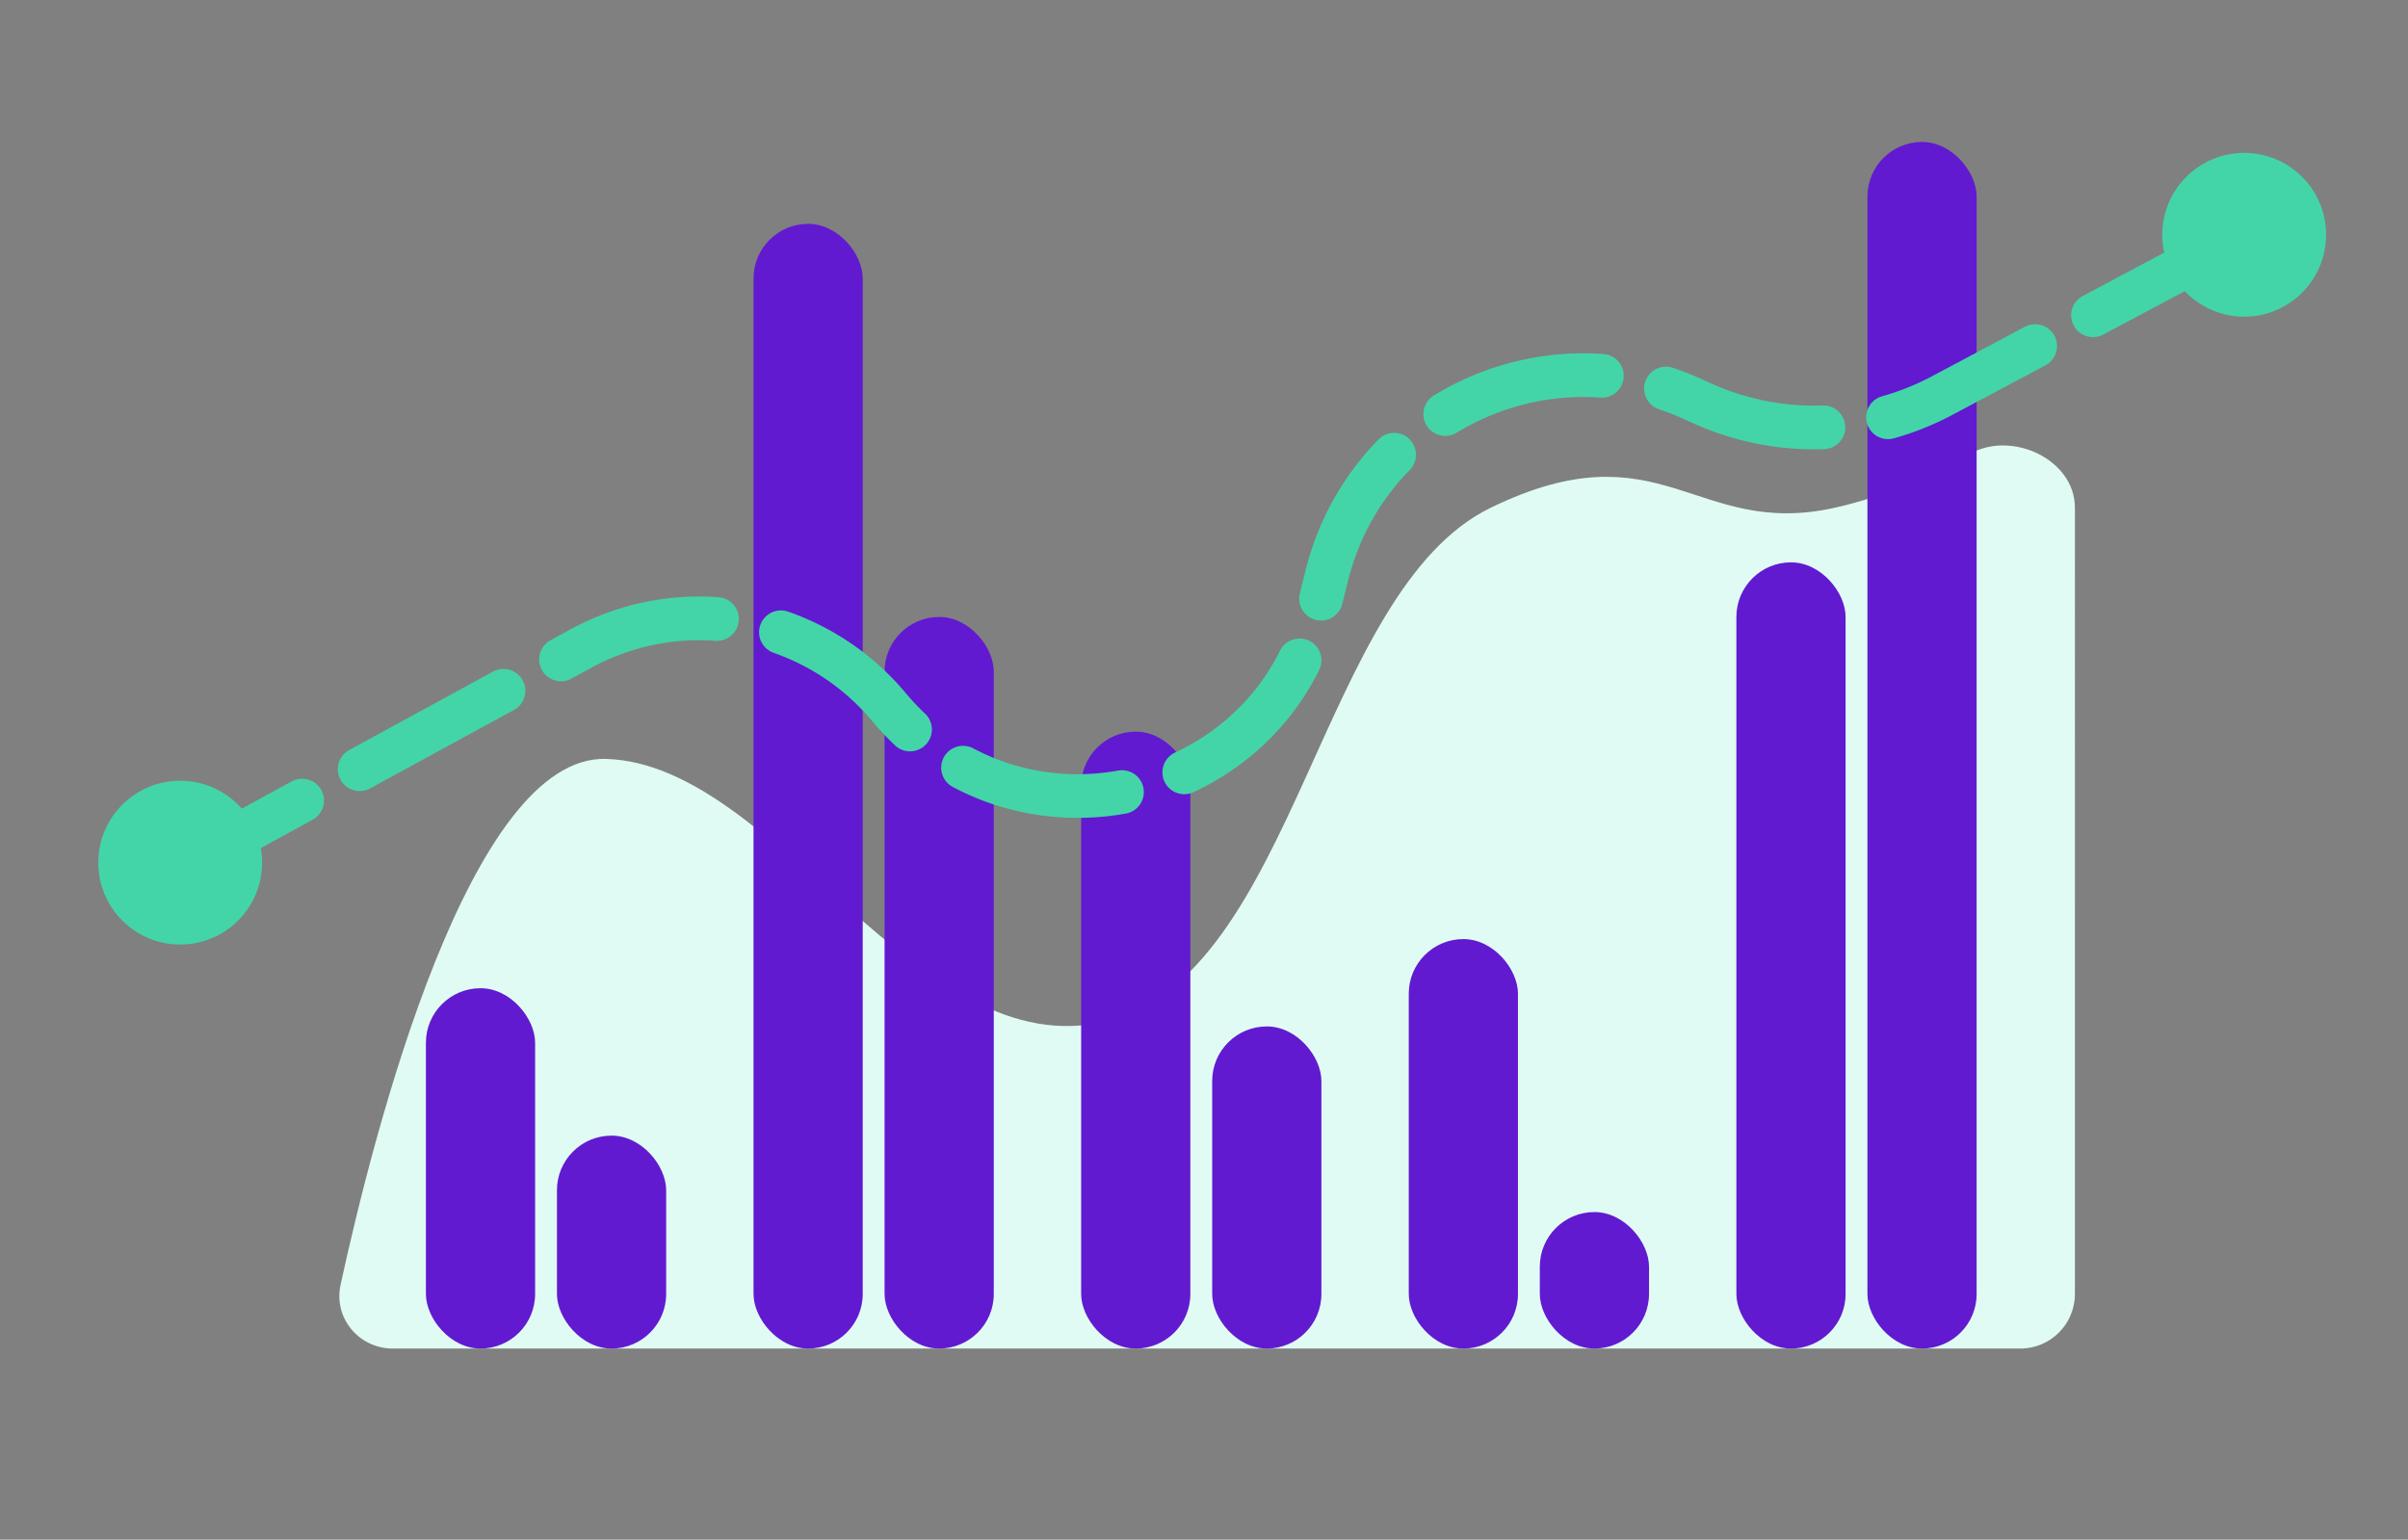
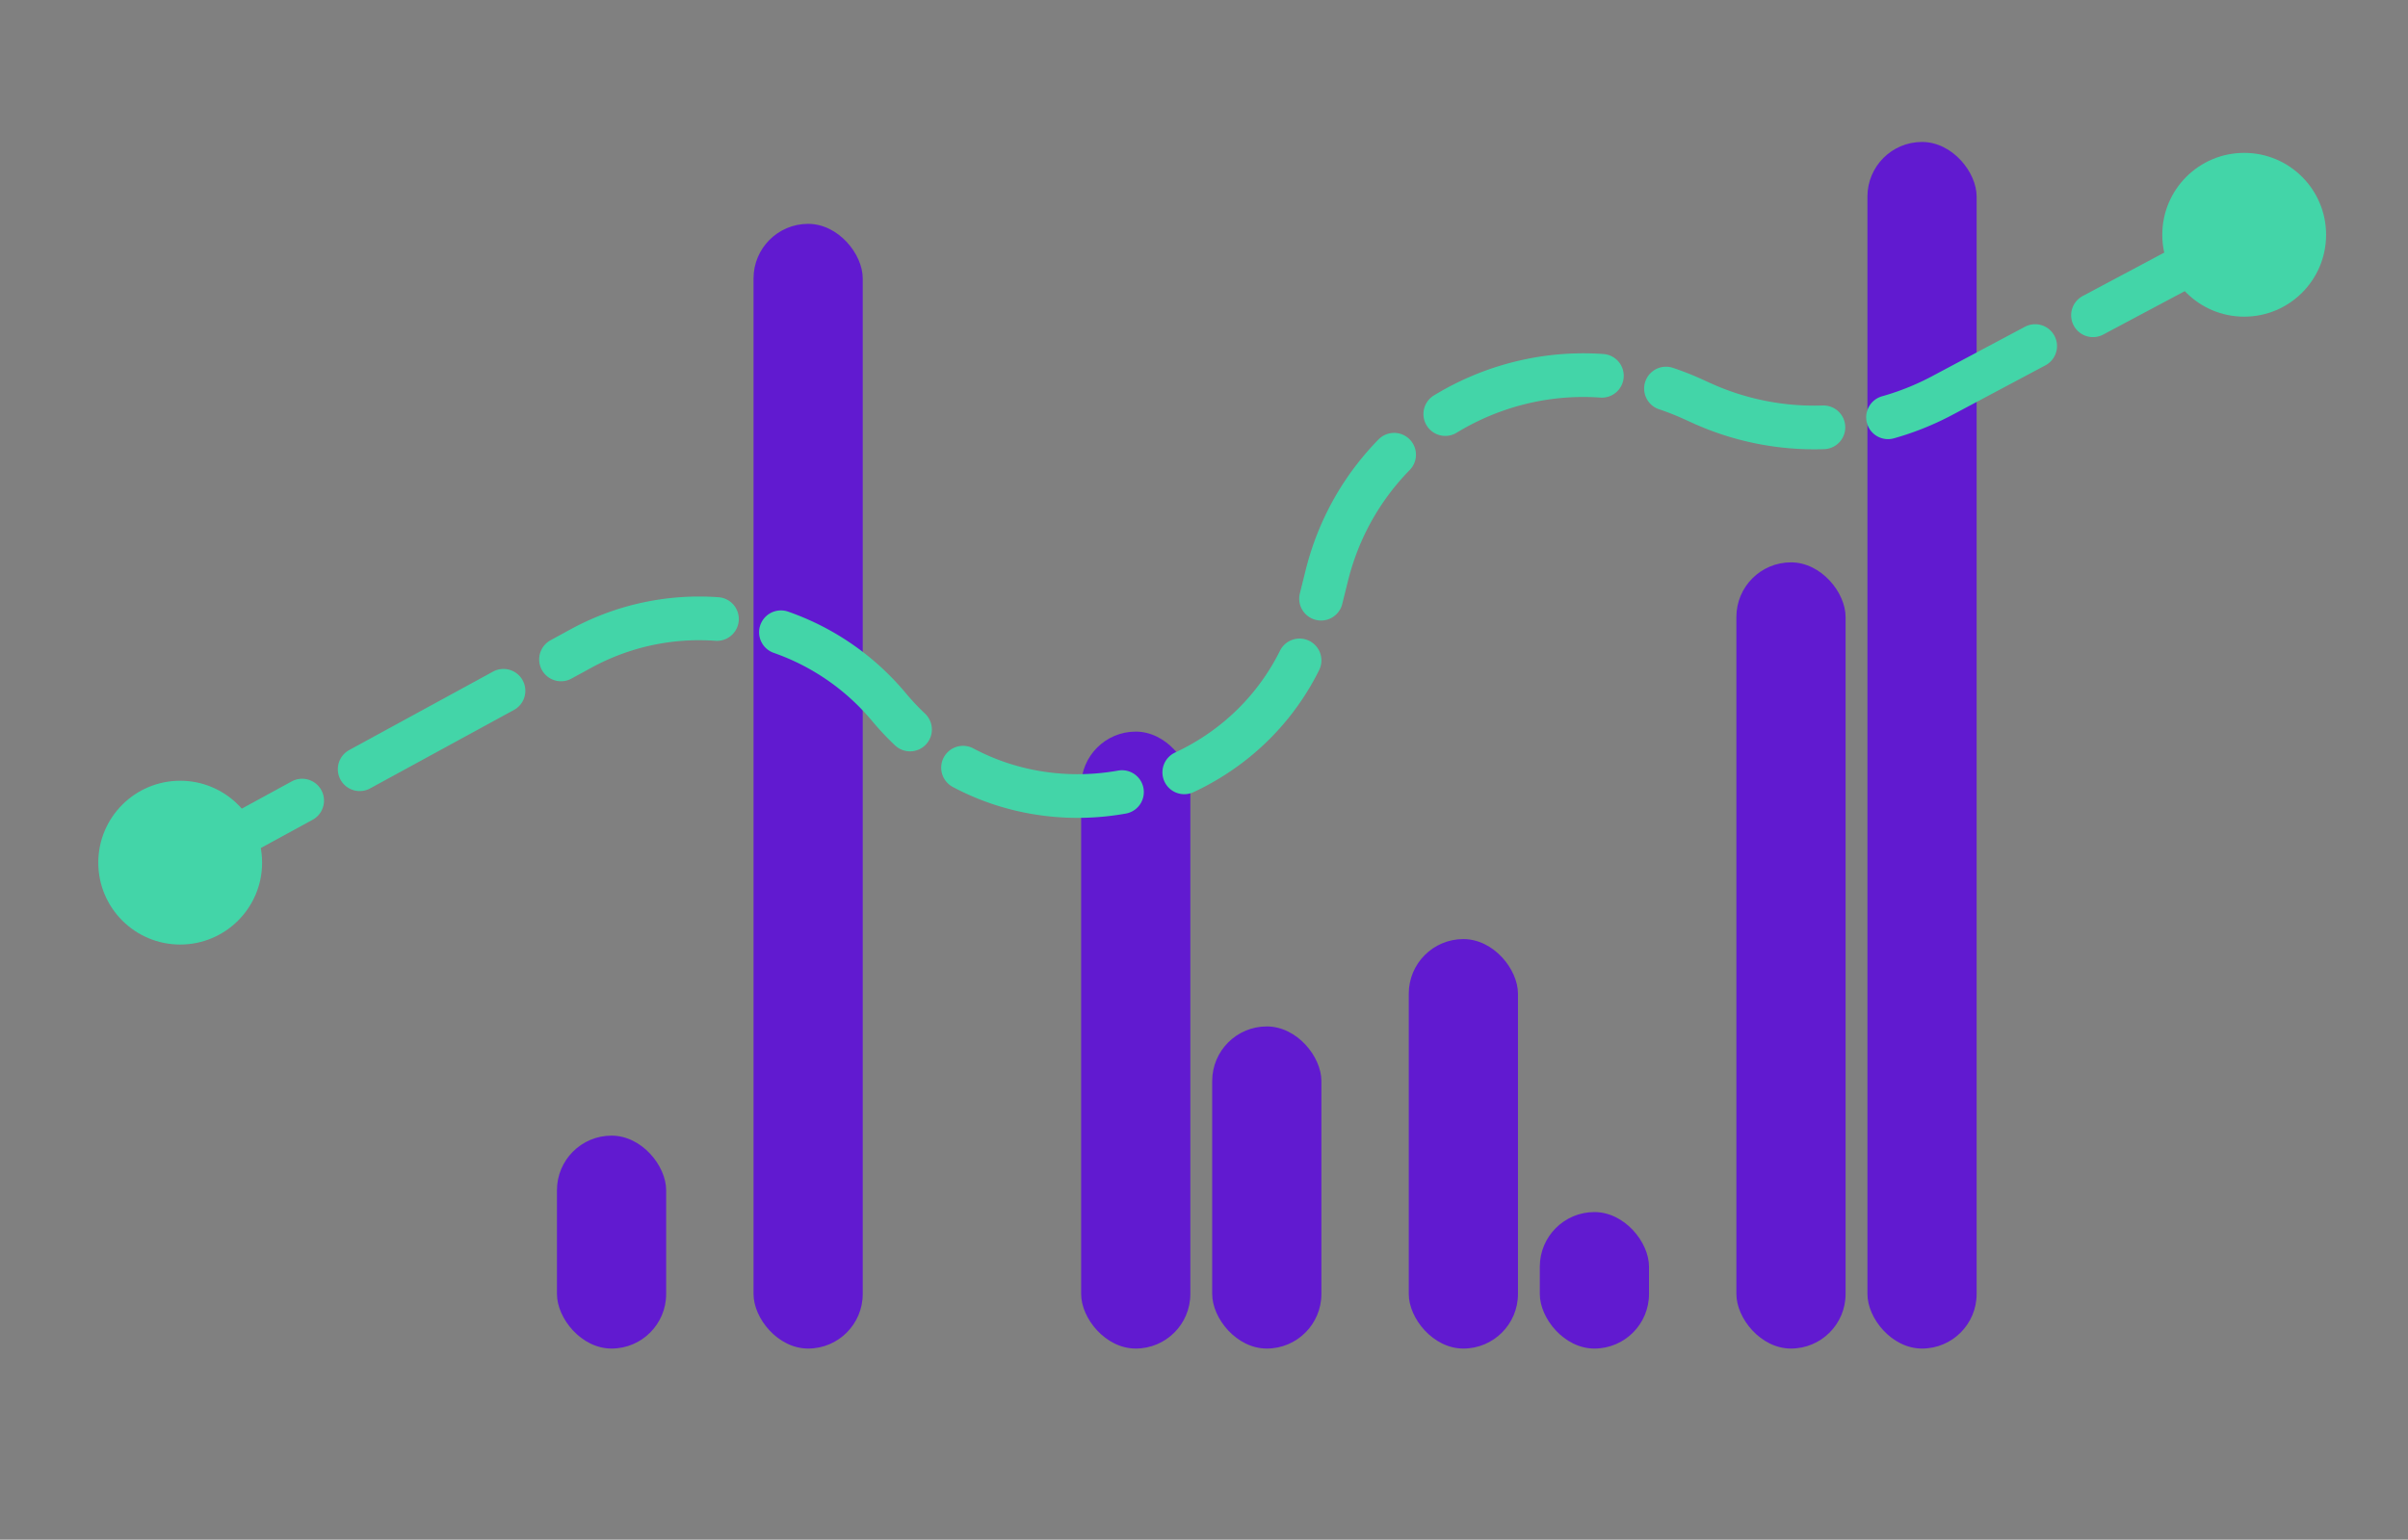
<svg xmlns="http://www.w3.org/2000/svg" width="441" height="282" viewBox="0 0 441 282" fill="none">
  <rect x="0" y="0" width="441" height="282" fill="#808080" stroke="none" />
-   <path d="M111 139c-24.966-.758-42.52 68.23-48.628 96.322-1.324 6.091 3.36 11.678 9.594 11.678H370c5.523 0 10-4.477 10-10V93.009c0-8.89-11.598-14.263-19.311-9.843C353.79 87.121 345.374 90.906 336 93c-25.567 5.711-31.66-15.23-63 0s-35.68 85.465-70.32 94.032c-34.639 8.567-60.34-47.08-91.68-48.032z" fill="#E0FBF3" />
-   <rect x="78" y="181" width="20" height="66" rx="10" fill="#611AD0" />
  <rect x="138" y="41" width="20" height="206" rx="10" fill="#611AD0" />
  <rect x="198" y="134" width="20" height="113" rx="10" fill="#611AD0" />
  <rect x="258" y="172" width="20" height="75" rx="10" fill="#611AD0" />
  <rect x="318" y="103" width="20" height="144" rx="10" fill="#611AD0" />
  <rect x="102" y="208" width="20" height="39" rx="10" fill="#611AD0" />
-   <rect x="162" y="113" width="20" height="134" rx="10" fill="#611AD0" />
  <rect x="222" y="188" width="20" height="59" rx="10" fill="#611AD0" />
  <rect x="282" y="222" width="20" height="25" rx="10" fill="#611AD0" />
  <rect x="342" y="26" width="20" height="221" rx="10" fill="#611AD0" />
  <path d="M29 161l77.384-42.209c18.96-10.343 42.586-5.852 56.429 10.726 23.755 28.447 69.758 17.861 78.689-18.107l1.478-5.951c7.291-29.362 39.438-44.906 66.98-32.386l1.652.75a49.892 49.892 0 0 0 44.095-1.381L411 43" stroke="#43D5A8" stroke-width="8" stroke-linecap="round" stroke-dasharray="30 12" />
  <circle cx="33" cy="158" r="15" fill="#43D5A8" />
  <circle cx="411" cy="43" r="15" fill="#43D5A8" />
</svg>